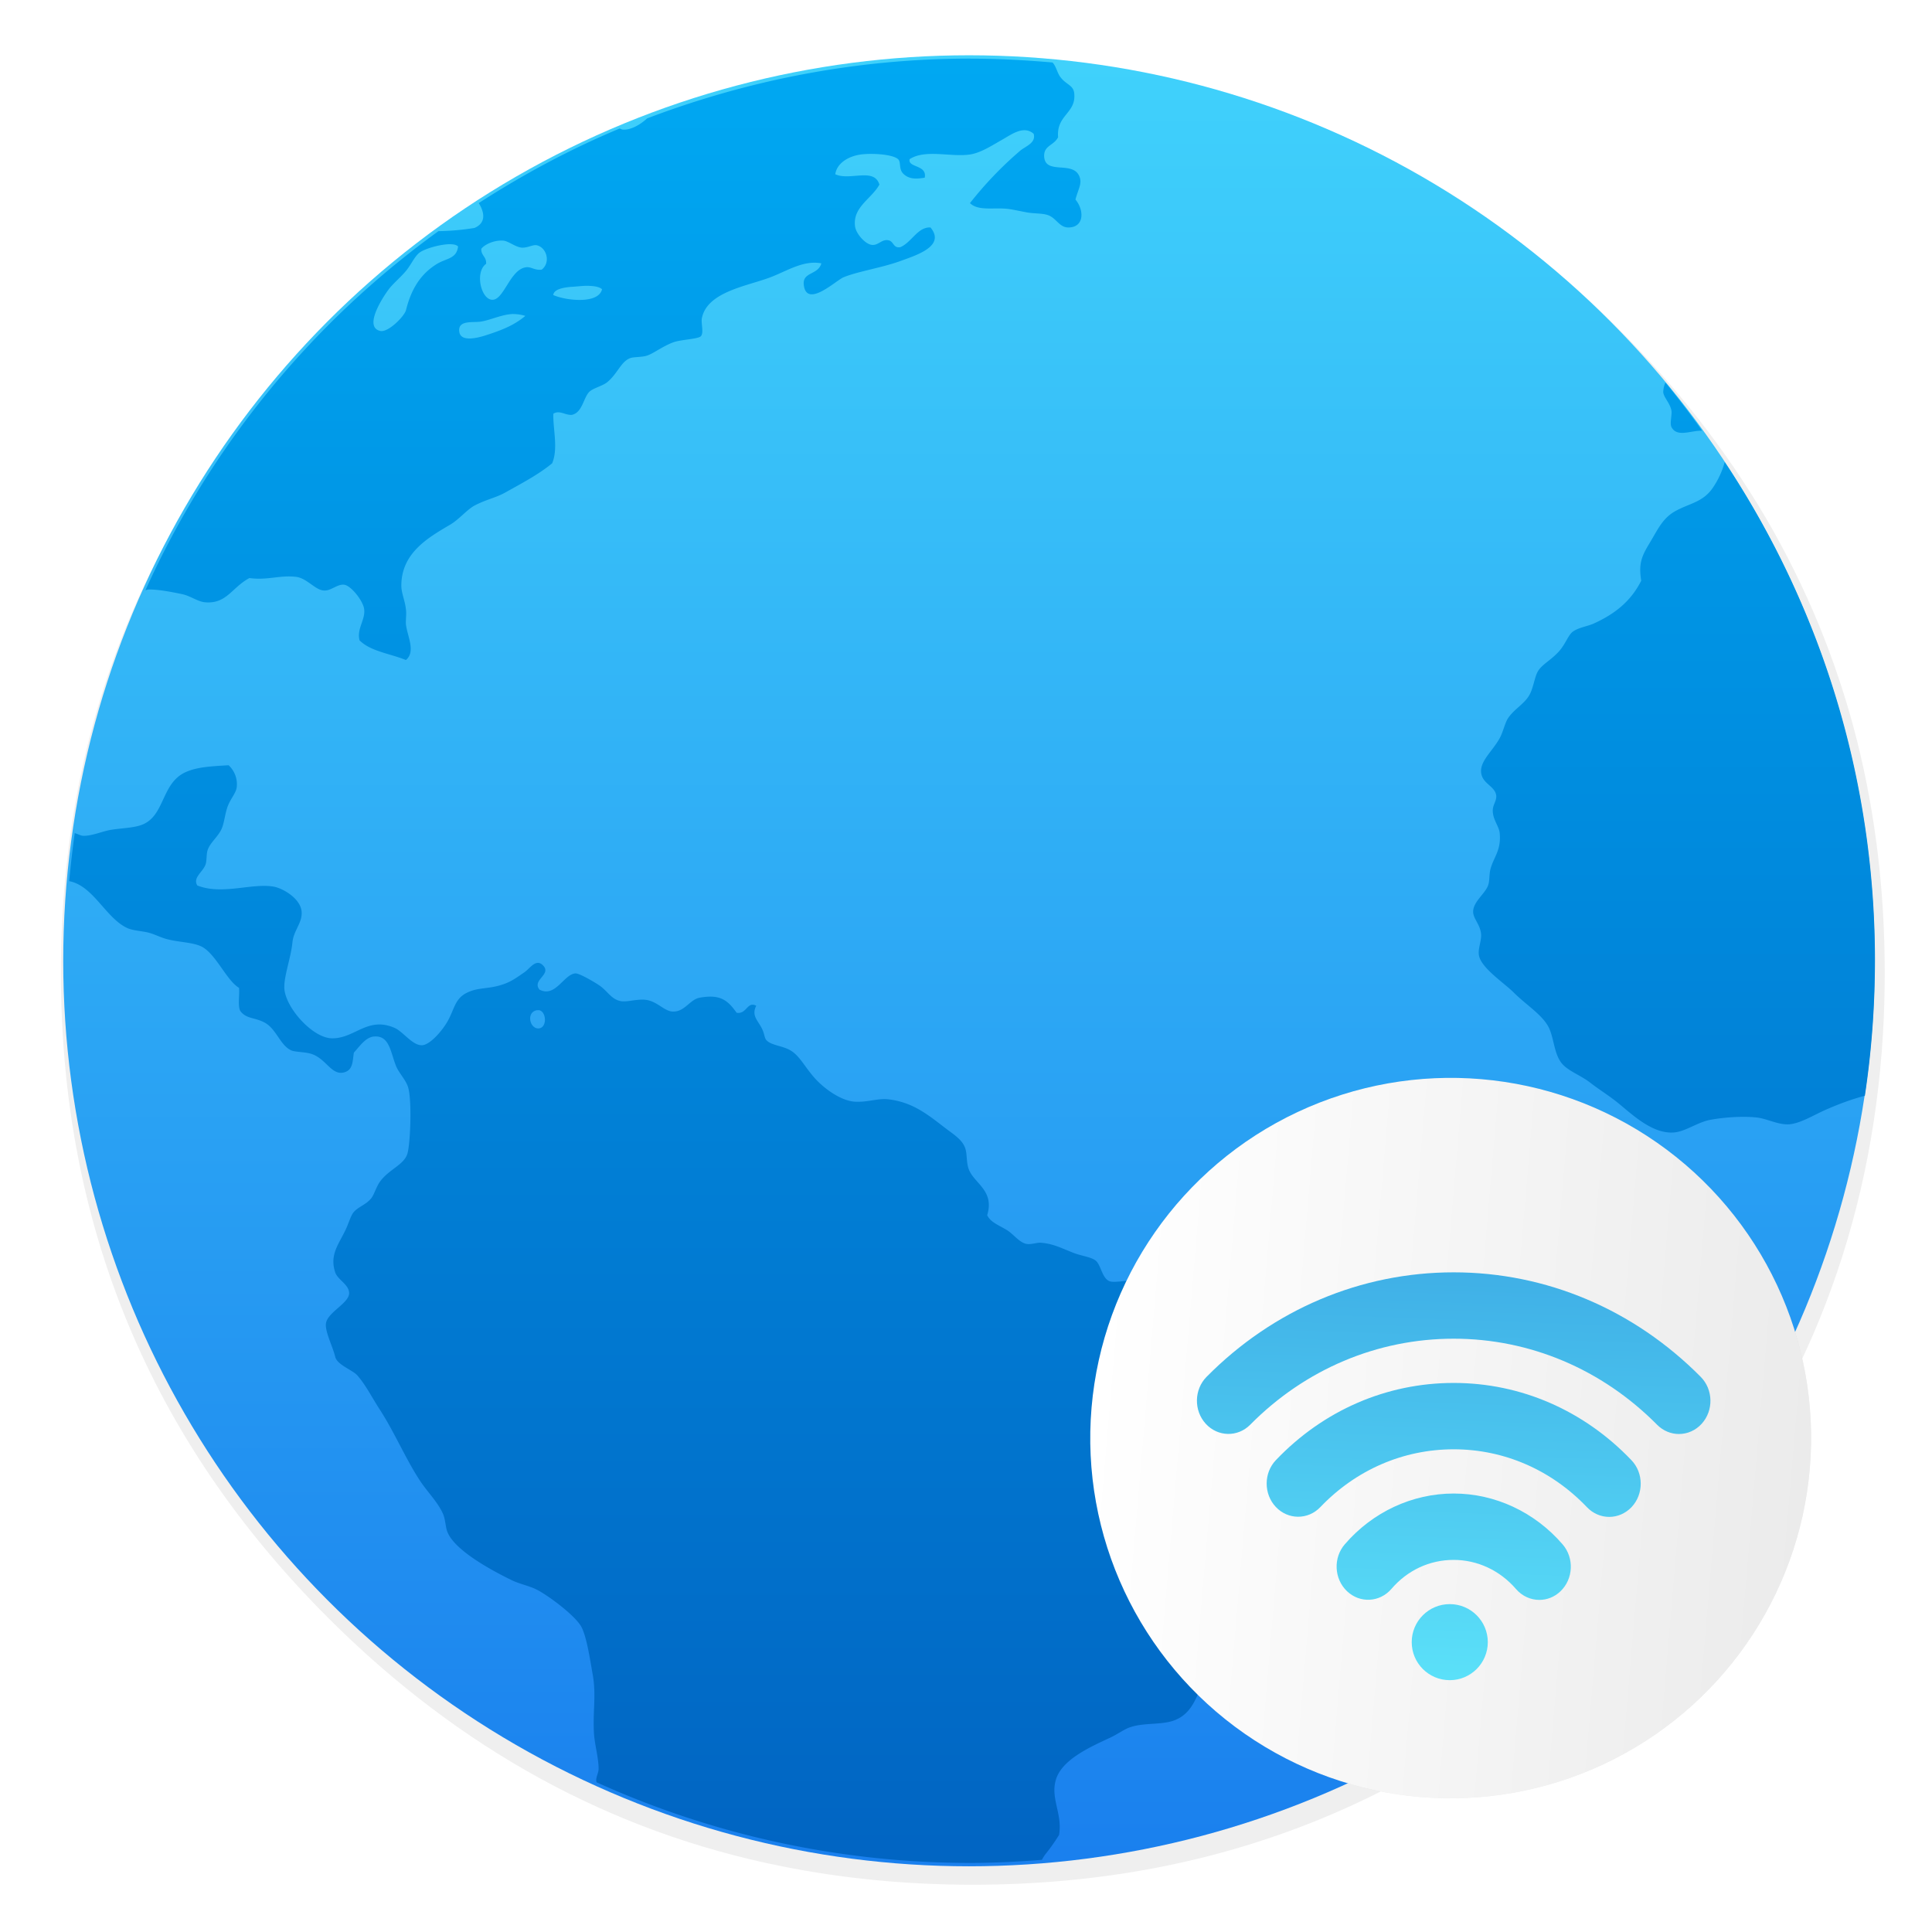
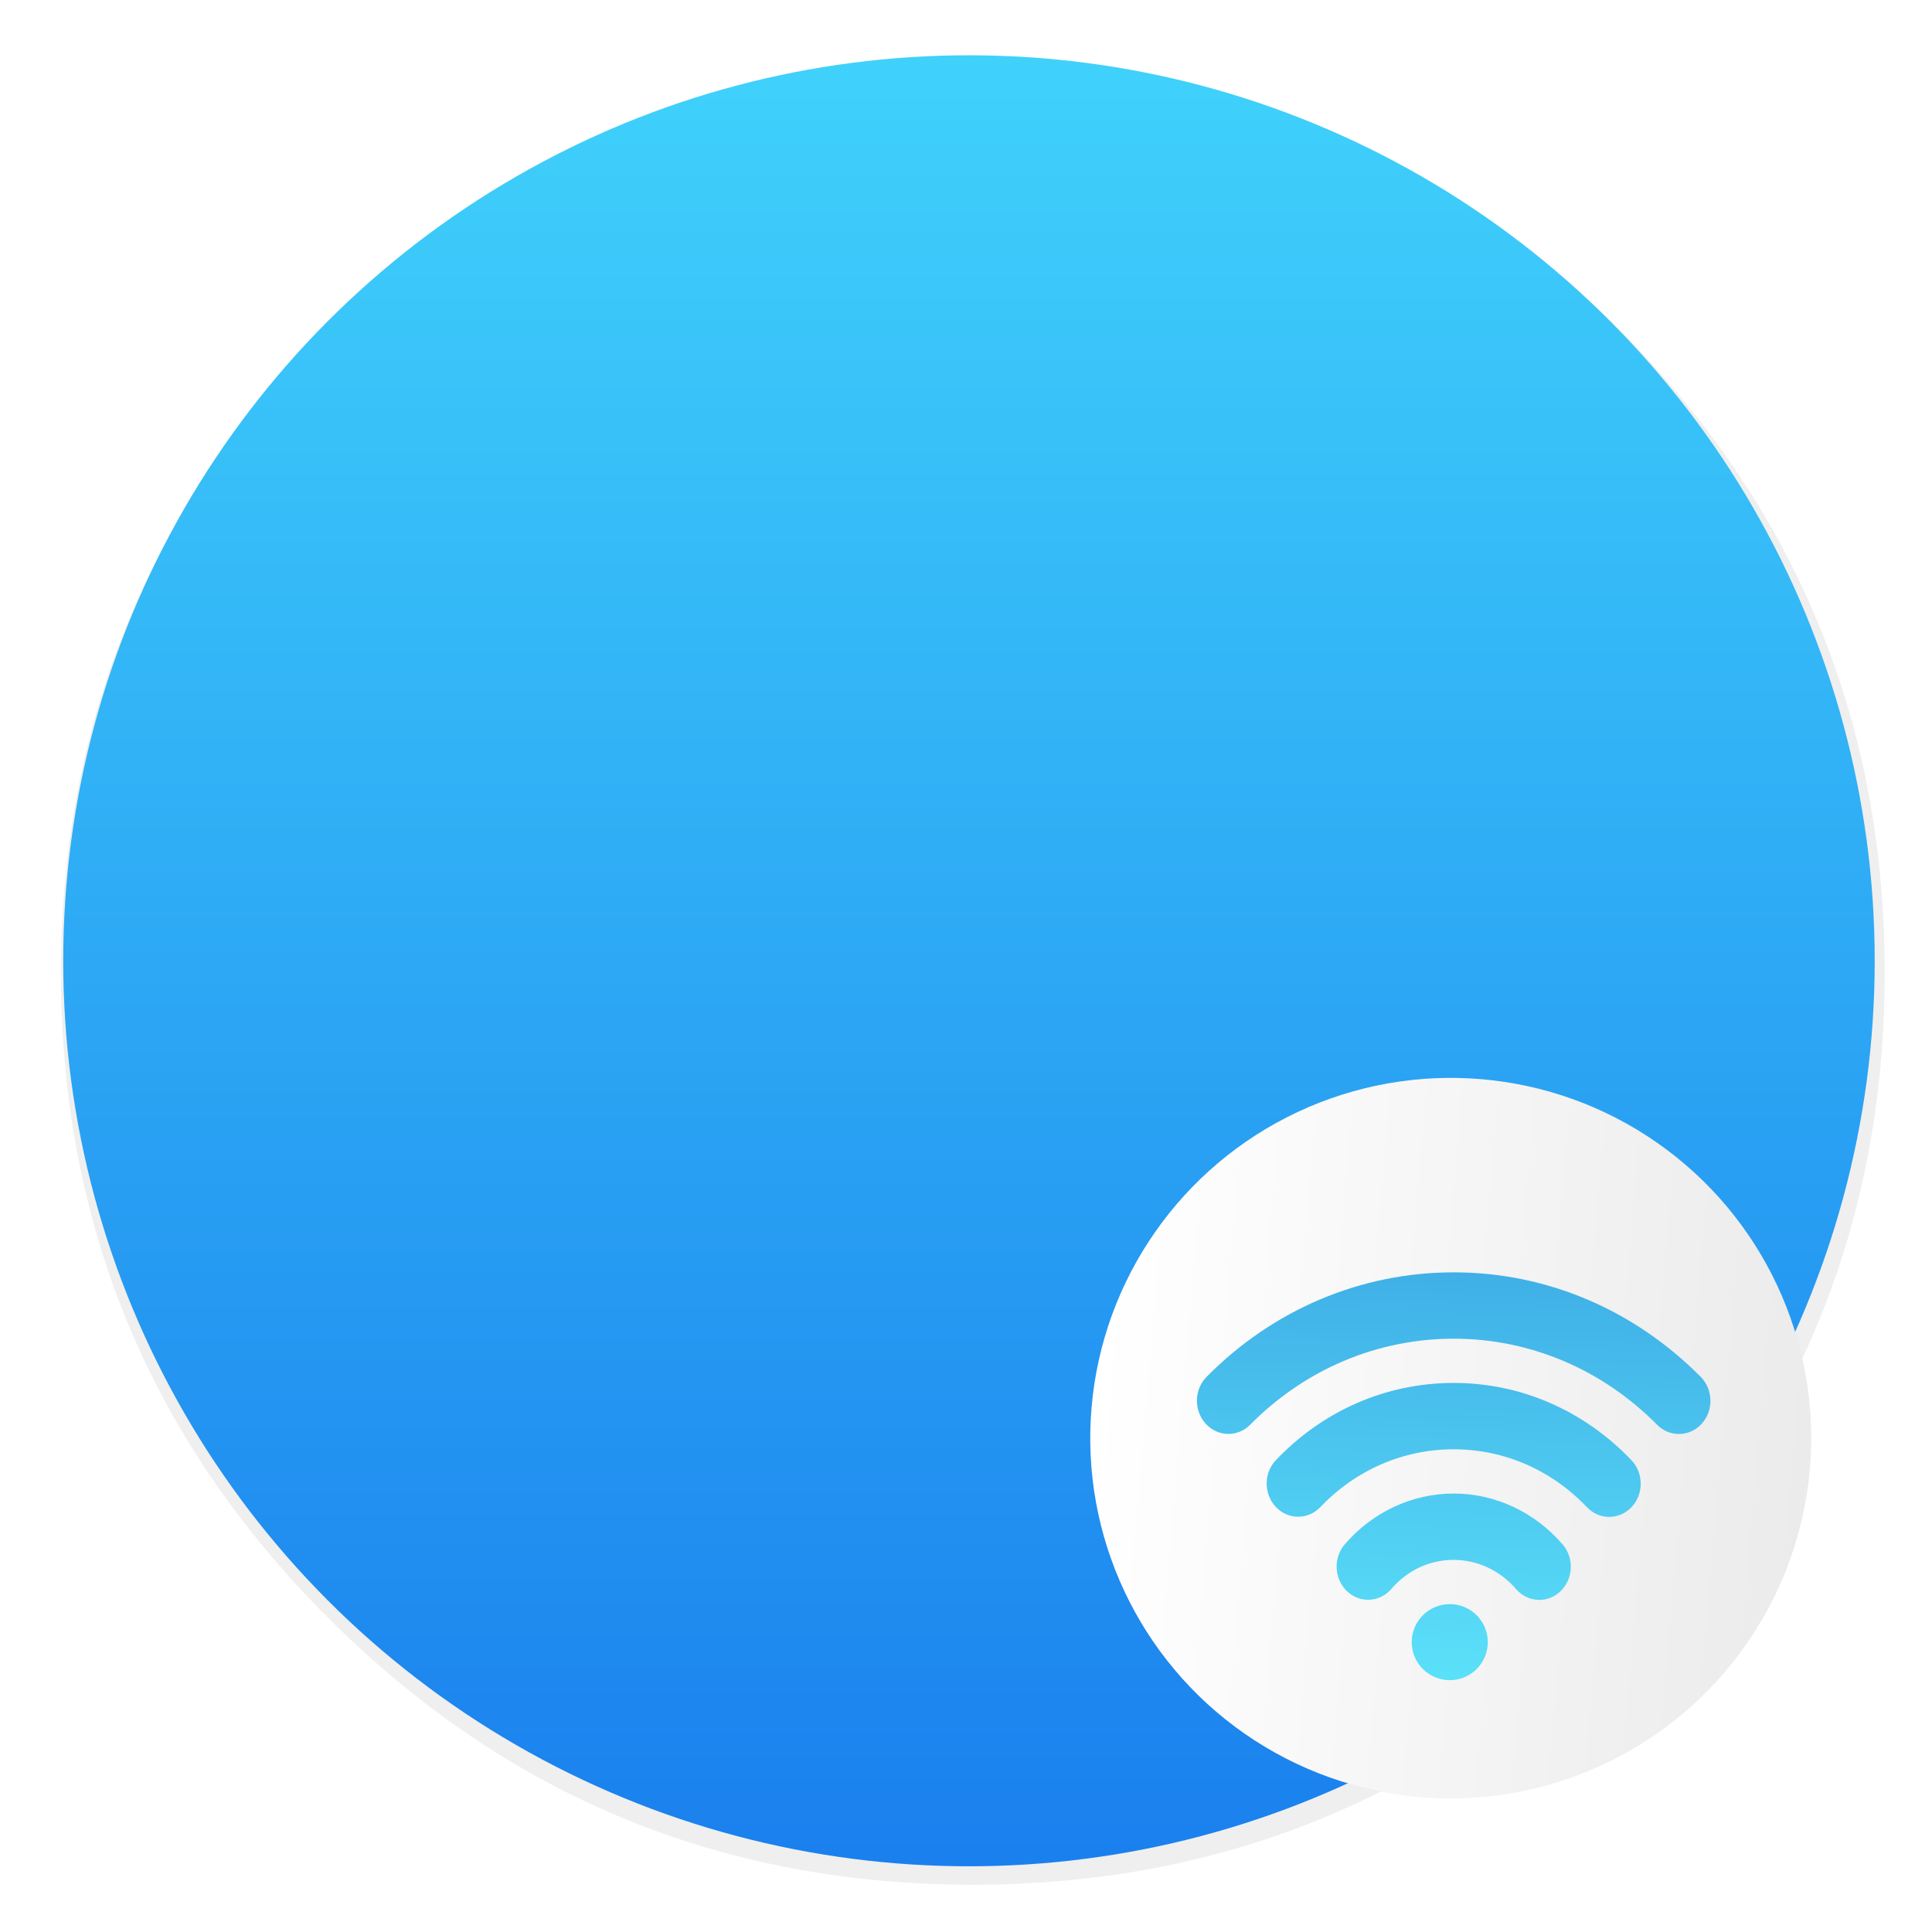
<svg xmlns="http://www.w3.org/2000/svg" width="64" height="64" enable-background="new 0 0 1024 1024" image-rendering="optimizeSpeed">
  <defs>
    <linearGradient id="b" x1="400.56" x2="400.56" y1="546.93" y2="516.48" gradientTransform="matrix(1.062 0 0 1.061 -24.729 -32.522)" gradientUnits="userSpaceOnUse">
      <stop offset="0" stop-color="#187ced" />
      <stop offset="1" stop-color="#42d6fc" />
    </linearGradient>
    <linearGradient id="c" x1="16.038" x2="16.038" y1="29.505" y2="2.32" gradientTransform="matrix(1.102 0 0 1.099 382.95 514.19)" gradientUnits="userSpaceOnUse">
      <stop offset="0" stop-color="#0164c2" />
      <stop offset="1" stop-color="#00a9f3" />
    </linearGradient>
    <linearGradient id="e" x1="386.57" x2="414.57" y1="531.8" y2="531.8" gradientUnits="userSpaceOnUse">
      <stop offset="0" stop-color="#fff" />
      <stop offset="1" stop-color="#ebebeb" />
    </linearGradient>
    <linearGradient id="f" x1="-86.388" x2="-94.072" y1="734.34" y2="939.73" gradientTransform="translate(-826.36 -1107.5)scale(2.143)" gradientUnits="userSpaceOnUse">
      <stop offset="0" stop-color="#1769cc" />
      <stop offset="1" stop-color="#5ee6fb" />
    </linearGradient>
    <filter id="a" width="1.072" height="1.072" x="-.036" y="-.036" color-interpolation-filters="sRGB">
      <feGaussianBlur stdDeviation="14.16" />
    </filter>
    <filter id="d" width="1.12" height="1.12" x="-.06" y="-.06" color-interpolation-filters="sRGB">
      <feGaussianBlur stdDeviation=".7" />
    </filter>
  </defs>
  <path d="M969.7 392c-1.1-4.35-2.35-9-3.65-13.6-2.5-8.75-5.35-17.6-8.45-26.35-6.45-18.25-14.15-36.05-23.15-53.65-3.8-7.4-7.95-14.95-12.3-22.4h-.025q-30.601-52.01-76.325-97.75C753.65 86.1 642.35 40 512 40S270.4 86.1 178.25 178.25 40 381.65 40 512s46.1 241.65 138.25 333.8c68.05 68.05 146.5 110.95 234.9 128.65C445.1 980.85 477.9 984 512 984c130.35 0 241.65-46.05 333.8-138.2 48.6-48.6 84.4-102.5 107.35-161.8 17-43.95 27-90.8 29.95-140.75.6-10.2.9-20.65.9-31.25 0-41.75-4.7-81.6-14.3-120" filter="url(#a)" opacity=".25" transform="translate(-.542 -.542)scale(.064)" />
  <g stroke-width=".8" transform="matrix(2.039 0 0 2.04 -784.725 -1053.004)">
    <ellipse cx="400.6" cy="531.78" fill="url(#b)" rx="14.715" ry="14.704" />
-     <path fill="url(#c)" d="M400.62 517.13c-1.854 0-3.618.352-5.249.971-.118.109-.273.192-.395.182-.017-.002-.033-.011-.05-.018-.804.335-1.567.745-2.29 1.211.094.152.122.322-.07.404a4 4 0 0 1-.585.052 14.6 14.6 0 0 0-4.76 5.83c.018-.003.032-.01.05-.011.16-.003.39.043.544.075.142.03.256.124.379.133.348.027.432-.243.716-.394.294.04.488-.05.754-.02.18.02.31.212.452.222.118.012.222-.11.337-.093.111.018.303.26.321.395.024.169-.124.321-.075.507.177.18.5.216.753.32.165-.136.022-.387 0-.584-.003-.086.012-.163 0-.243-.014-.135-.073-.259-.074-.375-.003-.534.433-.784.792-.995.156-.092.279-.254.414-.32.19-.096.333-.118.49-.207.286-.16.531-.288.754-.47.103-.242.01-.567.02-.806.102-.063.191.027.3.019.173-.036.187-.279.285-.375.056-.056.212-.095.283-.15.171-.135.227-.337.377-.395.054-.022.178-.015.263-.038.111-.03.27-.161.452-.224.118-.04.39-.049.435-.094.055-.056-.001-.215.019-.3.091-.424.732-.514 1.11-.657.266-.1.539-.284.83-.227-.057.201-.328.13-.282.374.063.34.52-.096.64-.147.23-.096.624-.155.926-.265.264-.096.738-.243.489-.545-.208-.011-.308.244-.49.32-.125.021-.1-.104-.208-.114-.1-.011-.158.094-.262.076-.104-.017-.25-.18-.266-.3-.04-.314.266-.444.396-.678-.086-.283-.48-.057-.717-.168.023-.17.198-.286.396-.318.162-.027.526-.013.623.072.056.048.004.166.094.245.096.087.215.077.34.057.043-.214-.28-.16-.245-.301.255-.166.669-.03.98-.076.18-.027.368-.153.527-.242.151-.086.348-.235.508-.094.043.153-.14.204-.225.28a6 6 0 0 0-.81.846c.138.133.388.066.62.094.091.012.206.038.302.056.112.02.232.014.32.037.158.038.2.208.357.208.258 0 .261-.279.115-.453.046-.177.119-.269.056-.393-.116-.232-.542-.012-.564-.3-.013-.188.157-.18.226-.32-.031-.361.297-.388.262-.712-.014-.136-.13-.137-.225-.265-.049-.062-.072-.182-.128-.236-.44-.038-.884-.062-1.335-.062zm-7.584 2.956h.002c.088.011.194.106.3.114.1.003.183-.055.245-.038.158.041.224.279.076.395-.123.015-.171-.054-.264-.037-.256.043-.354.543-.546.526-.18-.014-.278-.453-.094-.583.011-.114-.084-.133-.078-.245.055-.07.21-.144.36-.132zm-.848.059q.08.002.112.036c-.025.2-.182.188-.338.28-.268.162-.422.408-.508.752-.024.1-.288.366-.416.34-.299-.064.083-.613.15-.696.077-.093.177-.174.266-.28.086-.104.143-.244.226-.301.09-.063.35-.138.508-.132zm2.23.675c.096.002.182.017.221.056-.061.248-.597.182-.793.093.011-.094.159-.12.282-.132.087-.003.195-.02.29-.017m-1.22.458a.7.7 0 0 1 .195.03c-.173.144-.36.226-.658.32-.144.045-.391.1-.415-.059-.03-.195.21-.15.34-.167.165-.023.345-.119.538-.125zm18.717 1.113a.4.4 0 0 0-.036.157c.012.09.112.178.134.3.011.066-.03.206 0 .265.09.176.328.05.498.06a14 14 0 0 0-.596-.782m.963 1.292a1.4 1.4 0 0 1-.186.406c-.165.249-.388.26-.623.393-.197.111-.281.297-.396.49-.125.208-.203.334-.151.636-.169.333-.423.537-.772.696-.103.046-.244.063-.339.131-.075.054-.118.2-.225.32-.132.146-.271.208-.34.32-.054.086-.073.258-.133.374-.08.158-.251.235-.357.395-.048.074-.08.224-.133.32-.12.217-.324.373-.302.563.022.184.231.216.246.376.003.09-.06.146-.057.245.003.144.1.245.112.356.028.279-.095.39-.148.581-.025.091-.013.194-.038.265-.047.14-.241.265-.245.43-.002.118.12.212.13.377.003.113-.056.234-.035.339.04.204.406.442.565.6.213.213.493.377.584.601.078.19.077.438.226.581.11.106.292.172.433.282.132.103.275.191.415.3.23.18.576.536.942.508.19-.013.386-.169.602-.207.223-.04.512-.06.737-.037.172.017.349.12.528.112.189-.012.405-.152.62-.245.173-.075.384-.158.617-.219q.162-1.073.164-2.192c0-3-.9-5.78-2.44-8.097zm-24.309 4.922c-.313.018-.518.032-.696.112-.408.185-.329.734-.736.864-.141.045-.334.047-.49.075-.134.025-.297.097-.434.095-.039 0-.093-.03-.141-.044a17 17 0 0 0-.09.78c.388.073.588.586.93.755.095.047.217.05.338.076.097.022.172.062.265.094.2.067.444.06.603.13.24.107.417.557.623.677.012.122-.024.285.02.375.096.132.235.103.395.189.193.103.252.37.434.452.063.028.22.024.32.055.25.075.331.363.545.3.14-.04.13-.185.152-.319.093-.1.195-.259.34-.262.233-.011.254.241.34.468.048.128.173.24.206.375.059.233.03.932-.02 1.071-.06.172-.292.244-.435.434-.068.09-.1.22-.151.282-.092.112-.23.141-.299.244-.038.059-.076.184-.114.262-.114.24-.265.409-.17.696.04.118.225.197.226.336 0 .163-.35.31-.376.489-.02.133.108.372.15.545.031.131.28.213.358.3.132.149.238.358.358.544.24.366.427.812.66 1.166.122.186.295.353.377.545.041.097.036.213.074.3.134.304.73.62 1.036.77.144.07.303.095.435.168.2.11.595.409.696.583.09.157.146.54.19.789.058.33 0 .583.019.94.011.193.073.387.076.58 0 .068-.036.119-.039.188 0 .01.004.024.004.035a14.7 14.7 0 0 0 6.073 1.31c.392 0 .78-.02 1.164-.05q.023-.044.053-.086a3 3 0 0 0 .226-.319c.056-.343-.137-.582-.056-.882.09-.338.557-.543.885-.696.113-.052.228-.137.32-.168.227-.08.51-.036.718-.112.353-.129.39-.506.564-.827.082-.152.19-.304.207-.412.014-.097-.036-.189-.02-.303s.118-.212.15-.336c.041-.163.059-.402.059-.583 0-.149-.07-.279-.075-.413-.025-.487.176-.542.357-.807.091-.132.125-.282.188-.376.304-.452.83-.67.792-1.352-.011-.226-.154-.737-.321-.809-.095-.04-.314-.003-.452-.056-.446-.165-.707-.716-1.168-.75-.099-.012-.19.04-.3.037-.183-.011-.458-.127-.66-.15-.13-.013-.301.038-.378 0-.118-.057-.13-.273-.225-.338-.076-.052-.224-.07-.34-.114-.185-.07-.332-.154-.546-.169-.066-.003-.148.032-.225.02-.119-.02-.213-.159-.322-.225-.137-.084-.263-.124-.32-.242.124-.405-.218-.517-.301-.751-.04-.11-.022-.242-.057-.34-.05-.14-.188-.22-.34-.337-.273-.21-.514-.406-.904-.453-.171-.022-.341.051-.548.038-.22-.013-.495-.205-.66-.392-.159-.183-.236-.347-.375-.434-.132-.084-.307-.082-.396-.167-.04-.037-.033-.1-.076-.189-.066-.137-.178-.213-.095-.376-.15-.077-.154.143-.319.114-.146-.207-.27-.305-.602-.244-.153.028-.238.22-.415.224-.146.012-.26-.161-.452-.189-.145-.02-.31.04-.414.02-.16-.032-.21-.165-.357-.262-.108-.07-.317-.19-.378-.188-.189.011-.324.4-.585.263-.127-.16.207-.245.056-.395-.114-.114-.21.052-.301.114-.105.072-.203.144-.319.186-.259.097-.42.047-.623.15-.187.097-.195.26-.301.451-.087.158-.285.387-.415.397-.158.011-.309-.22-.452-.282-.432-.187-.64.165-1 .17-.332.012-.807-.535-.79-.847.003-.19.11-.479.132-.714.02-.187.149-.3.15-.47.004-.229-.303-.404-.451-.431-.352-.065-.841.141-1.245-.02-.077-.128.09-.216.134-.34.024-.07.01-.164.036-.241.044-.12.17-.213.226-.34.042-.096.053-.236.095-.356.05-.136.14-.224.15-.32a.42.42 0 0 0-.133-.356zm5.038 3.976c.128.012.144.275.013.296-.14.023-.213-.22-.076-.283a.1.1 0 0 1 .063-.01z" />
  </g>
  <g stroke-opacity=".8" stroke-width=".662" transform="matrix(.08 0 0 .079 56.388 -17.116)">
    <circle cx="400.57" cy="531.8" r="14" filter="url(#d)" opacity=".25" transform="matrix(10.622 .913 -.906 10.75 -3877.2 -5262.9)" />
    <circle cx="400.57" cy="531.8" r="14" fill="url(#e)" transform="matrix(10.622 .913 -.906 10.75 -3877.2 -5262.9)" />
    <path fill="url(#f)" d="M-67.447 887.53c-3.547 0-7.086-1.54-9.66-4.563-6.598-7.773-15.996-12.215-25.794-12.215-9.964 0-19.118 4.313-25.778 12.15-4.834 5.704-13.076 6.14-18.423.964-5.338-5.166-5.747-13.959-.904-19.645 11.494-13.532 27.934-21.296 45.105-21.296 17.145 0 33.585 7.782 45.113 21.342 4.843 5.695 4.434 14.488-.904 19.654-2.486 2.421-5.625 3.608-8.755 3.608zm28.934-34.809c-3.33 0-6.66-1.354-9.198-4.053-14.762-15.666-34.36-24.291-55.19-24.291-20.874 0-40.48 8.607-55.216 24.236-5.104 5.416-13.363 5.389-18.44-.056-5.078-5.444-5.06-14.256.055-19.672 19.648-20.85 45.792-32.333 73.604-32.333 27.769 0 53.903 11.501 73.586 32.388 5.112 5.417 5.13 14.228.055 19.682-2.548 2.718-5.904 4.1-9.25 4.1zm28.873-34.754c-3.243 0-6.494-1.29-9.024-3.868C-41.434 790.82-71.341 778-102.901 778c-31.62 0-61.545 12.8-84.254 36.061-5.19 5.315-13.45 5.139-18.44-.407s-4.817-14.358.373-19.672c27.595-28.252 63.927-43.806 102.32-43.806 38.315 0 74.638 15.573 102.29 43.834 5.199 5.314 5.373 14.126.392 19.672-2.565 2.847-5.99 4.285-9.416 4.285zm-94.895 103.22c8.7 0 15.754-7.139 15.754-15.945s-7.053-15.945-15.754-15.945c-8.7 0-15.754 7.139-15.754 15.945s7.053 15.945 15.754 15.945" />
  </g>
</svg>